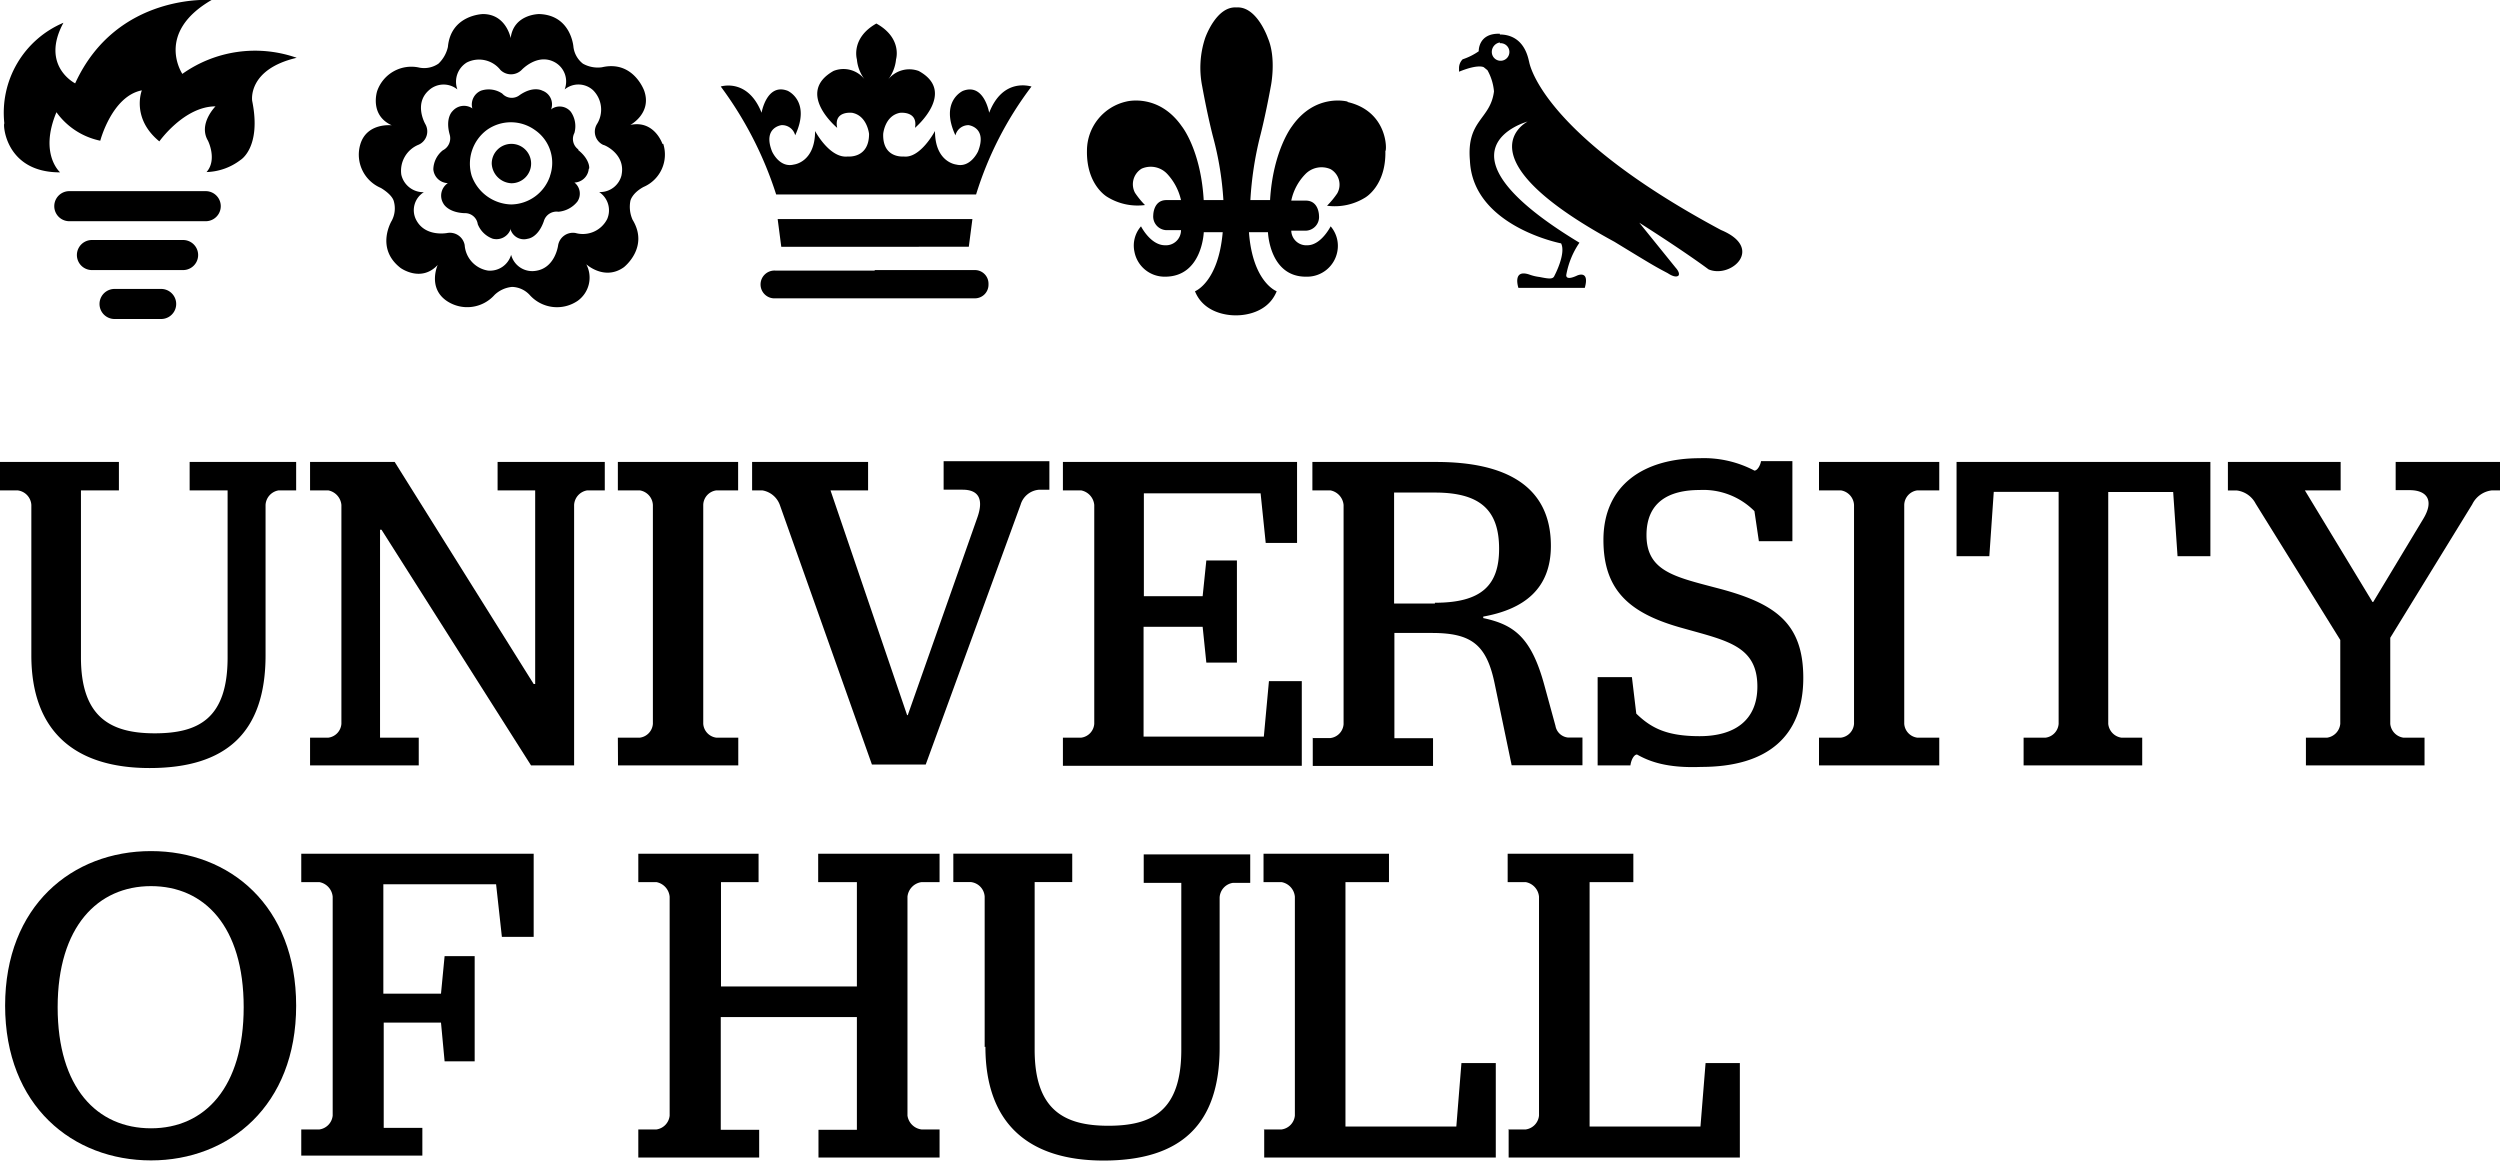
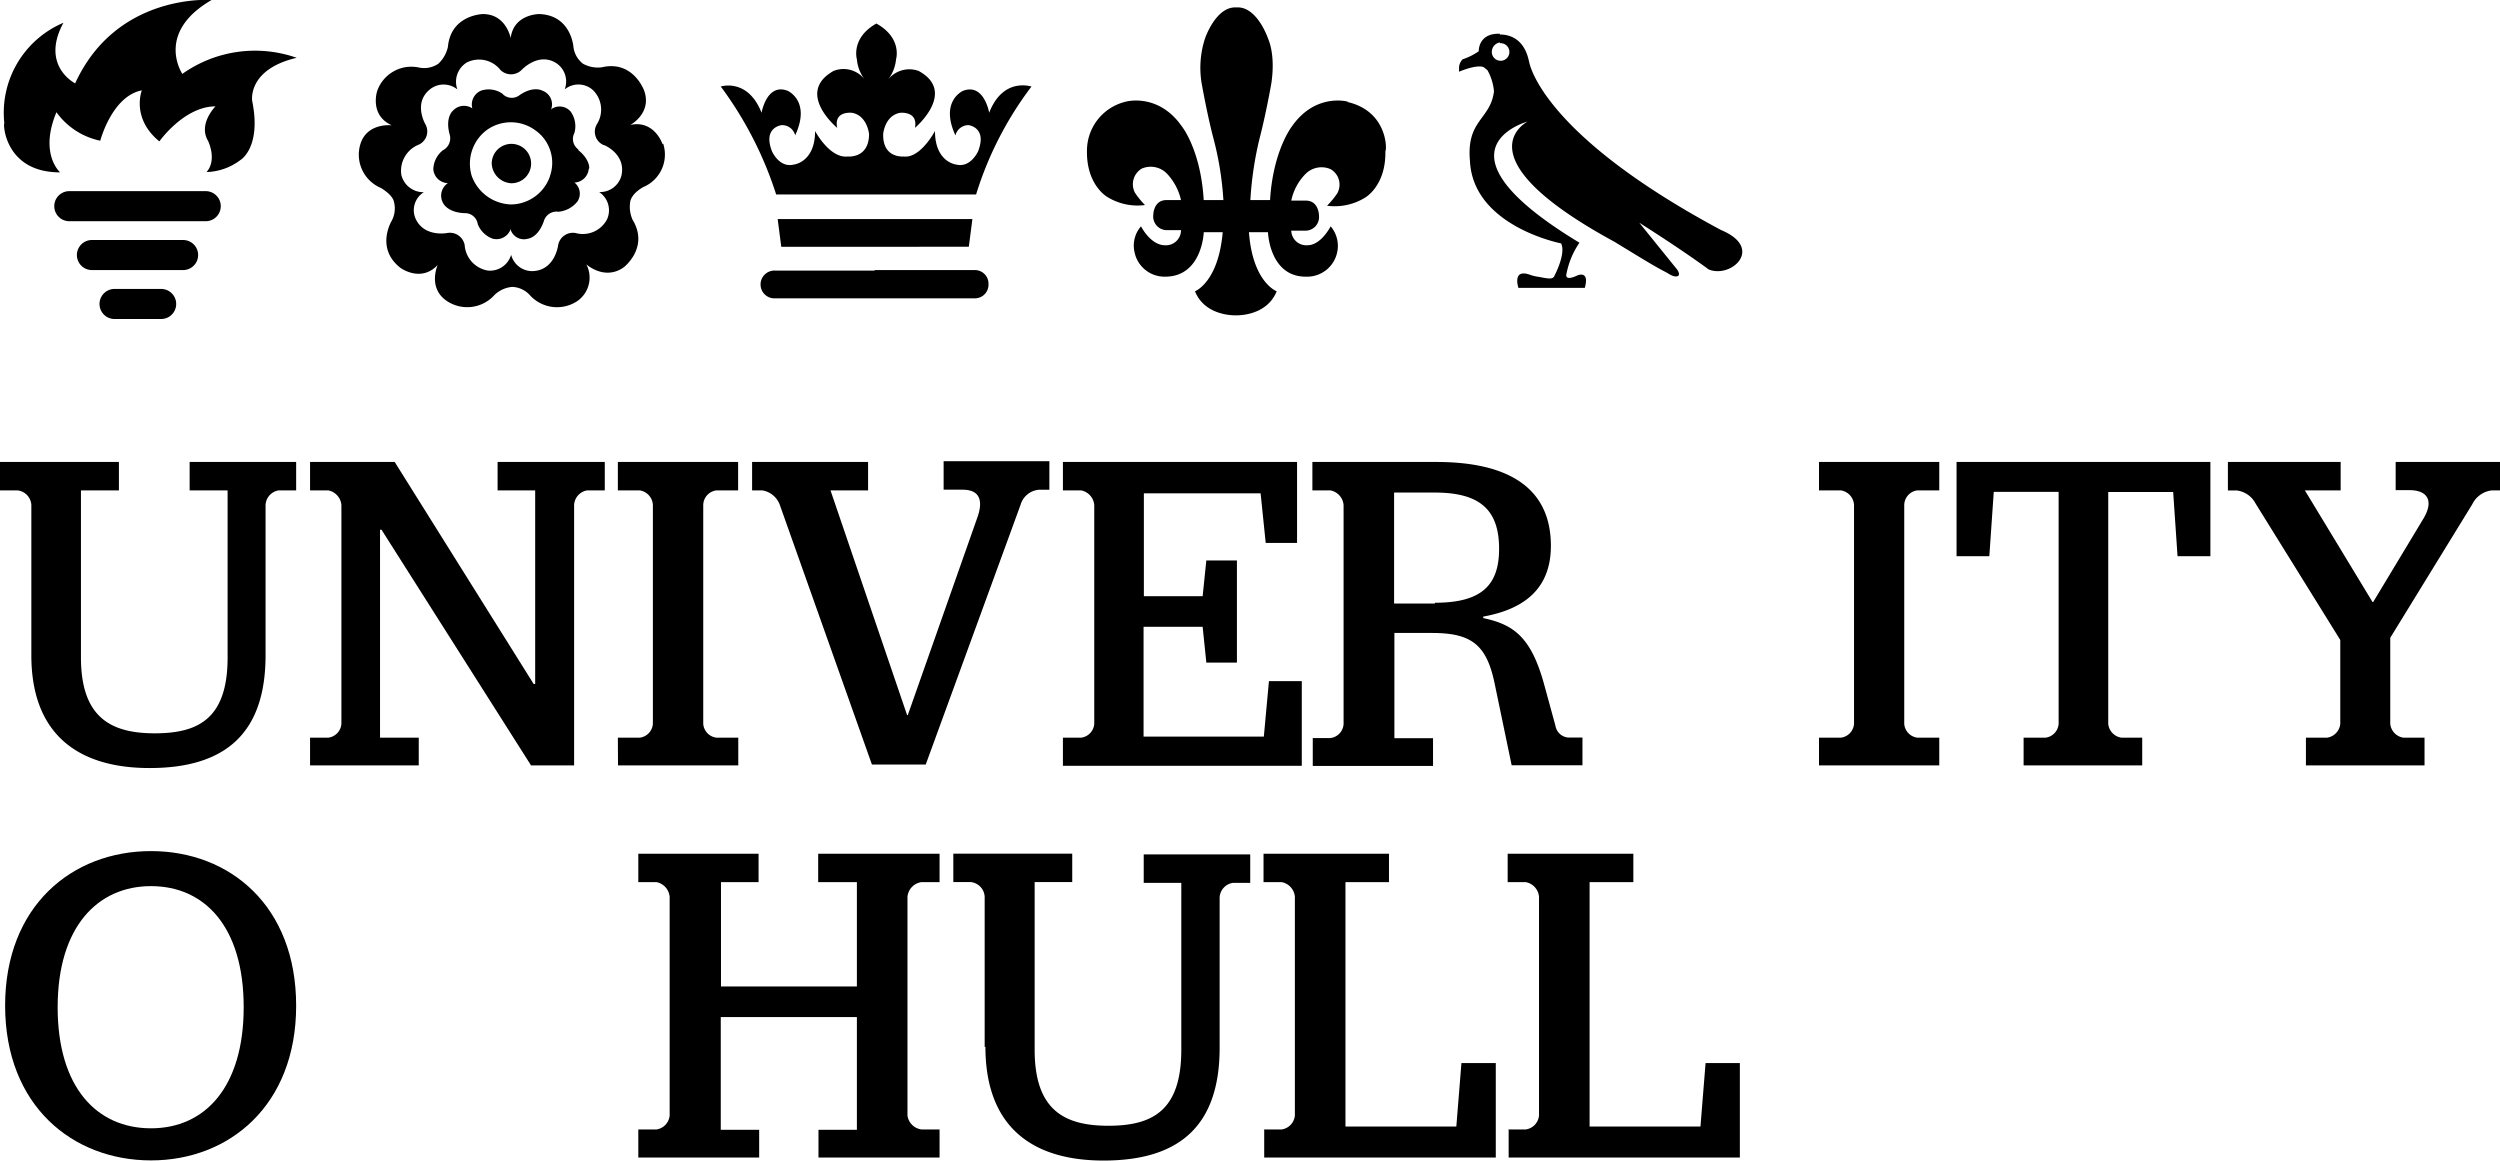
<svg xmlns="http://www.w3.org/2000/svg" viewBox="0 0 332.6 154.43">
  <g data-name="Layer 2" id="Layer_2">
    <g data-name="Layer 1" id="Layer_1-2">
      <path d="M129.37,29.14l-.48,3.69H103.94l-.48-3.69h25.91M131.6,15s-.68-4-3.49-2.91c0,0-3.11,1.36-1,5.92a1.79,1.79,0,0,1,1.75-1.36s2.52.29,1.26,3.49c0,0-1,2.24-2.91,1.75,0,0-2.82-.29-2.82-4.46,0,0-1.94,3.68-4.17,3.39,0,0-2.82.29-2.72-3,0,0,.2-2.42,2.23-2.81,0,0,2.43-.29,2,2,0,0,5.63-4.76.49-7.57a3.61,3.61,0,0,0-4.08,1.16,5.2,5.2,0,0,0,1.07-2.71s.87-2.82-2.62-4.76h0C113.16,5.07,114,7.89,114,7.89a5.14,5.14,0,0,0,1.06,2.71,3.56,3.56,0,0,0-4.17-1.16c-5.14,2.91.49,7.57.49,7.57-.49-2.33,2-2,2-2,2,.39,2.24,2.81,2.24,2.81,0,3.3-2.82,3-2.82,3-2.42.29-4.36-3.39-4.36-3.39,0,4.17-2.82,4.46-2.82,4.46-1.94.49-2.91-1.75-2.91-1.75-1.26-3.2,1.26-3.49,1.26-3.49A1.79,1.79,0,0,1,105.79,18c2.13-4.56-1-5.92-1-5.92C102,11,101.32,15,101.32,15c-1.84-4.66-5.43-3.49-5.43-3.49a49.2,49.2,0,0,1,7.37,14.36h26.6a46.33,46.33,0,0,1,7.37-14.36c-.09,0-3.78-1.27-5.63,3.49m-28.43,21h13.29v3.69H103.17a1.85,1.85,0,1,1,0-3.69m28.34,1.85a1.81,1.81,0,0,1-1.85,1.84H116.37V35.93h13.29a1.81,1.81,0,0,1,1.85,1.85" />
      <path d="M9.22,29.43a2,2,0,1,1,0-4H27.37a2,2,0,1,1,0,4H9.22m3,6.5H24.36a2,2,0,1,0,0-4H12.23a2,2,0,1,0,0,4m3,6.51h6.21a2,2,0,1,0,0-4H15.24a2,2,0,1,0,0,4M8,22.93s-2.82-2.43-.49-8a9.56,9.56,0,0,0,5.83,3.79s1.55-5.93,5.53-6.7c0,0-1.46,3.69,2.33,6.79,0,0,3.3-4.66,7.47-4.66,0,0-2.33,2.33-1,4.57,0,0,1.26,2.52-.19,4.17A7.81,7.81,0,0,0,32,21.28s2.81-1.65,1.55-7.86c0,0-.68-4.18,5.92-5.73A16.7,16.7,0,0,0,24.26,9.83S20.58,4.39,28.15,0C28.15,0,15.53-1,10,11.09c0,0-4.66-2.33-1.56-8.06A13,13,0,0,0,.58,16.43c-.19-.1,0,6.5,7.38,6.5" />
      <path d="M77,19.92a1.71,1.71,0,0,1-.58-2.23,3.35,3.35,0,0,0-.48-2.82,1.92,1.92,0,0,0-2.53-.39l-.1.1a1.93,1.93,0,0,0-1.16-2.52s-1.16-.68-3,.58a1.7,1.7,0,0,1-2.33-.19A3.21,3.21,0,0,0,64,12.06a2,2,0,0,0-1.17,2.33l.1.09a2,2,0,0,0-2.72.3s-1,.87-.39,3.1A1.79,1.79,0,0,1,58.91,20a3.34,3.34,0,0,0-1.26,2.52,2,2,0,0,0,1.84,1.84h.1A2,2,0,0,0,59,27.1s.58,1.17,2.81,1.26a1.7,1.7,0,0,1,1.75,1.46,3.37,3.37,0,0,0,2,1.94,2,2,0,0,0,2.33-1.16v-.2a1.86,1.86,0,0,0,2.33,1.36s1.35-.1,2.13-2.33a1.76,1.76,0,0,1,1.94-1.26,3.63,3.63,0,0,0,2.53-1.36,1.88,1.88,0,0,0-.39-2.52h-.1a2,2,0,0,0,2-1.85c.1.2.29-1.16-1.46-2.52m-3.69,3.49A5.54,5.54,0,0,1,68,27.2h0a5.75,5.75,0,0,1-5.24-3.79h0a5.59,5.59,0,0,1,2-6.11h0a5.49,5.49,0,0,1,6.41,0h0a5.29,5.29,0,0,1,2,6.11l2.43.78Zm-7.76-1.65a2.62,2.62,0,1,1,2.62,2.62,2.74,2.74,0,0,1-2.62-2.62m22.71-2.62s-1.07-3.2-4.27-2.52c0,0,2.91-1.55,1.84-4.56,0,0-1.45-4.08-5.62-3.11a4.05,4.05,0,0,1-2.53-.48l-.58.87.58-.87a3.34,3.34,0,0,1-1.26-2.23S76,2,71.72,1.87c0,0-3.39,0-3.78,3.2,0,0-.59-3.2-3.69-3.2,0,0-4.27.09-4.66,4.37a4.39,4.39,0,0,1-1.26,2.23h0A3.36,3.36,0,0,1,55.81,9a4.81,4.81,0,0,0-5.63,3.11s-1.07,3.2,1.94,4.56c0,0-3.3-.39-4.18,2.52A4.81,4.81,0,0,0,50.66,25s1.55.87,1.75,1.84h0a3.47,3.47,0,0,1-.29,2.52S49.89,33,53.28,35.64c0,0,2.72,2,4.95-.39,0,0-1.36,3,1.17,4.76a4.87,4.87,0,0,0,6.4-.78,3.9,3.9,0,0,1,2.33-1.06v0a3.32,3.32,0,0,1,2.33,1.06,4.87,4.87,0,0,0,6.41.78A3.8,3.8,0,0,0,78,35.16s2.43,2.23,5,.39c0,0,3.4-2.63,1.16-6.31a4.21,4.21,0,0,1-.29-2.53l-1.16-.38,1.16.38s.2-1,1.75-1.84a4.69,4.69,0,0,0,2.62-5.73m-5.53,4.08a2.94,2.94,0,0,1-3,2.33h0a2.91,2.91,0,0,1,1.07,3.59A3.63,3.63,0,0,1,76.57,31a2,2,0,0,0-2.32,1.65s-.39,3.11-3.11,3.4A2.9,2.9,0,0,1,68,33.9h0A2.93,2.93,0,0,1,64.93,36a3.7,3.7,0,0,1-3.11-3.4A2,2,0,0,0,59.49,31s-3,.59-4.17-1.84a2.81,2.81,0,0,1,1.07-3.59h0a3,3,0,0,1-3-2.33,3.74,3.74,0,0,1,2.33-4,1.94,1.94,0,0,0,.87-2.72S55,13.81,57.07,12a2.9,2.9,0,0,1,3.78-.1h0a3,3,0,0,1,1.26-3.59,3.62,3.62,0,0,1,4.47,1,2,2,0,0,0,2.81,0s2.14-2.33,4.47-1a2.92,2.92,0,0,1,1.26,3.59h0a2.88,2.88,0,0,1,3.78.1,3.64,3.64,0,0,1,.49,4.56,1.94,1.94,0,0,0,.87,2.72c.2,0,3,1.26,2.43,4" />
      <path d="M203.42,8.18c-.68-3.3-2.91-3.59-3.88-3.59V5.75a1.17,1.17,0,1,1-1.07,1.16,1.27,1.27,0,0,1,1.07-1.26V4.49c-2.91-.1-2.81,2.33-2.81,2.33a8.28,8.28,0,0,1-2.14,1.07,1.65,1.65,0,0,0-.48,1.16v.49c2.62-1.07,3.3-.59,3.3-.59l.48.39a7,7,0,0,1,.87,2.82c-.48,3.78-3.68,3.78-3.2,9.22.39,8.73,12.13,11,12.13,11,.68,1.36-.87,4.27-.87,4.27-.19.49-.58.49-2,.2a5.94,5.94,0,0,1-1.26-.29c-2.43-.88-1.55,1.74-1.55,1.74h8.83c.68-2.42-1-1.65-1-1.65-1.65.78-1.46-.09-1.46-.09a10.92,10.92,0,0,1,1.75-4.27c-20.58-12.43-6.89-16.12-6.89-16.12s-9.32,4.66,11.55,16c5.24,3.2,5.43,3.3,7.08,4.17,1.17.78,1.46.29,1.46.29.19-.39-.39-1-.39-1l-4.85-6c6.4,4.07,9.22,6.21,9.22,6.21,3,1.26,7.47-2.82,1.65-5.24-24.27-13-25.53-22.42-25.53-22.42" />
      <path d="M179.26,13.51s-4.27-1.16-7.38,3.3c0,0-2.52,3.21-2.91,9.81h-2.62a45.68,45.68,0,0,1,1.26-8.35s.68-2.52,1.46-6.79c0,0,.77-3.69-.39-6.41,0,0-1.46-4.27-4.18-4.08-2.71-.19-4.17,4.08-4.17,4.08a12.58,12.58,0,0,0-.39,6.41c.78,4.27,1.46,6.79,1.46,6.79a42.1,42.1,0,0,1,1.36,8.35h-2.62c-.39-6.7-2.91-9.81-2.91-9.81-3.11-4.46-7.38-3.3-7.38-3.3A6.7,6.7,0,0,0,144.61,20c-.1,4.66,2.72,6.21,2.72,6.21a7.65,7.65,0,0,0,5,1.07A11.13,11.13,0,0,1,151,25.65a2.43,2.43,0,0,1,.88-3.21,3,3,0,0,1,3.39.68,7.54,7.54,0,0,1,1.85,3.5h-1.94c-1.75,0-1.75,2-1.75,2a1.82,1.82,0,0,0,1.75,2h1.94A2,2,0,0,1,155,32.63c-1.94,0-3.2-2.52-3.2-2.52a3.9,3.9,0,0,0-.87,3.4,4.08,4.08,0,0,0,4.07,3.3c4.95,0,5.15-5.92,5.15-5.92h2.52c-.58,6.69-3.69,7.86-3.69,7.86,1.36,3.39,5.44,3.2,5.44,3.2s4.07.19,5.43-3.2c0,0-3.2-1.17-3.69-7.86h2.53s.19,6,5.14,5.92a4.09,4.09,0,0,0,4.08-3.3,4,4,0,0,0-.88-3.4s-1.26,2.52-3.1,2.52a2,2,0,0,1-2.14-1.94h1.94a1.82,1.82,0,0,0,1.75-2s0-2-1.75-2h-1.94a7.11,7.11,0,0,1,1.85-3.5,3,3,0,0,1,3.39-.68,2.37,2.37,0,0,1,.88,3.21,11.13,11.13,0,0,1-1.36,1.65,7.68,7.68,0,0,0,5.05-1.07s2.81-1.55,2.71-6.21c.2,0,.39-5.24-5-6.51" />
      <path d="M4.17,87.18v-20a2.07,2.07,0,0,0-1.84-1.94H0V61.46H15.82v3.78H10.77V87.47c0,8,4,10.09,9.81,10.09s9.7-1.94,9.7-10.09V65.24H25.23V61.46H39.4v3.78H37.07a2.07,2.07,0,0,0-1.74,1.94v20c0,10.28-5.24,15-15.43,15-9.81,0-15.73-4.76-15.73-15" />
      <path d="M41.25,98.14h2.42a2,2,0,0,0,1.75-1.84V67.18a2.17,2.17,0,0,0-1.75-1.94H41.25V61.46H52.51L71,91h.2V65.24h-5V61.46H80.46v3.78H78.13a2.07,2.07,0,0,0-1.75,1.94v34.65H70.65L50.76,70.48h-.2V98.14h5.15v3.69H41.25Z" />
      <path d="M82.2,98.14h2.92a2,2,0,0,0,1.74-1.84V67.18a2.07,2.07,0,0,0-1.74-1.94H82.2V61.46h16v3.78H95.31a2,2,0,0,0-1.75,1.94V96.3a2,2,0,0,0,1.75,1.84h2.91v3.69h-16Z" />
      <path d="M103.75,67.18a3,3,0,0,0-2.33-1.94h-1.36V61.46h15.43v3.78h-5l10.19,29.9h.09L130,68.93c.88-2.42.29-3.78-1.94-3.78h-2.52V61.36h14.07v3.79H138.3a2.78,2.78,0,0,0-2.52,2l-12.62,34.56H116Z" />
      <path d="M141.41,98.14h2.42a2,2,0,0,0,1.75-1.84V67.18a2.17,2.17,0,0,0-1.75-1.94h-2.42V61.46h31.15V72.23h-4.17l-.68-6.6H152.18V79.32H160l.49-4.76h4.07V88.15h-4.07L160,83.39h-7.86V98h16l.68-7.38h4.37v11.26H141.41Z" />
      <path d="M190.9,80.19c6.21,0,8.54-2.33,8.54-7.18,0-5.15-2.52-7.48-8.54-7.48h-5.43V80.29h5.43Zm-16.3,18H177a2,2,0,0,0,1.75-1.84V67.18A2.17,2.17,0,0,0,177,65.24H174.6V61.46h16.5c9.22,0,15.23,3.2,15.23,11.16,0,5.73-3.59,8.44-9,9.41v.2c4.07.87,6.4,2.52,8.15,9l1.46,5.34a1.88,1.88,0,0,0,1.65,1.55h1.94v3.69h-9.42L198.86,91c-1.07-5.24-3.1-6.79-8.35-6.79h-5v14h5.14v3.69h-16V98.14Z" />
-       <path d="M217.79,100.38c-.39,0-.78.68-.88,1.45h-4.36V90.09h4.56l.58,4.85c2,1.94,4.08,3,8.44,3,4.66,0,7.67-2.13,7.67-6.6,0-5.43-4.08-6.11-9.9-7.76-7.08-1.94-10.58-5-10.58-11.75,0-7.28,5.34-10.87,12.81-10.87a14.45,14.45,0,0,1,7.28,1.65c.39,0,.78-.68.88-1.26h4.17V72H234L233.41,68a9.6,9.6,0,0,0-7.28-2.81c-4.17,0-7.08,1.65-7.08,6,0,4.76,3.69,5.54,9.22,7,7.76,2,11.64,4.56,11.64,12,0,7.76-4.75,11.84-13.58,11.84-4.66.19-7-.78-8.54-1.65" />
      <path d="M242,98.14h2.91a2,2,0,0,0,1.75-1.84V67.18a2.07,2.07,0,0,0-1.75-1.94H242V61.46h16v3.78h-2.92a2,2,0,0,0-1.74,1.94V96.3a2,2,0,0,0,1.74,1.84H258v3.69H242Z" />
      <path d="M269.32,98.14h2.82a2,2,0,0,0,1.74-1.84V65.44h-8.63L264.66,74H260.3V61.46h33.77V74H289.7l-.58-8.54h-8.64V96.3a2.06,2.06,0,0,0,1.75,1.84H285v3.69H269.22V98.14Z" />
      <path d="M306.78,98.14h2.82a2.06,2.06,0,0,0,1.75-1.84V85.14L300.09,67a3.28,3.28,0,0,0-2.53-1.75H296.4V61.46h15v3.78h-4.76l9,14.85h.09L322.41,69c1.46-2.43.48-3.79-1.84-3.79h-1.85V61.46H332.6v3.78h-1.07a3.31,3.31,0,0,0-2.62,1.85L318,84.85V96.3a2.06,2.06,0,0,0,1.75,1.84h2.81v3.69H306.78V98.14Z" />
      <path d="M32.42,134c0-10.78-5.25-16.11-12.33-16.11S7.67,123.28,7.67,134s5.24,16.11,12.42,16.11S32.42,144.63,32.42,134m-31.74-.2c0-13.29,8.93-20.57,19.41-20.57s19.31,7.28,19.31,20.57-8.93,20.58-19.31,20.58S.68,147.16.68,133.76" />
-       <path d="M40.08,150.26h2.43a2.07,2.07,0,0,0,1.75-1.84V119.3a2.17,2.17,0,0,0-1.75-1.94H40.08v-3.78H71v11.06H66.77l-.77-7h-15v14.56h7.67l.48-5h4v14h-4l-.48-5.15H51.05v14h5.14v3.69H40.08Z" />
      <path d="M84.92,150.26h2.43a2.06,2.06,0,0,0,1.74-1.84V119.3a2.18,2.18,0,0,0-1.74-1.94H84.92v-3.78h16v3.78h-5v13.88H114V117.36h-5.15v-3.78H125v3.78h-2.42a2.17,2.17,0,0,0-1.85,1.94v29.12a2.16,2.16,0,0,0,1.85,1.84H125V154H108.89v-3.69H114v-15H95.89v15H101V154H84.92Z" />
      <path d="M131,139.29v-20a2.07,2.07,0,0,0-1.84-1.94h-2.33v-3.78h15.82v3.78h-5v22.32c0,8.06,4,10.1,9.8,10.1s9.71-1.94,9.71-10.1V117.46h-5v-3.79h14.17v3.79h-2.33a2.07,2.07,0,0,0-1.74,1.94v20c0,10.29-5.25,15-15.44,15-9.9,0-15.72-4.85-15.72-15.14" />
      <path d="M168.1,150.26h2.42a2.06,2.06,0,0,0,1.75-1.84V119.3a2.17,2.17,0,0,0-1.75-1.94H168.1v-3.78h16.69v3.78H179v32.51h14.75l.68-8.44H199V154H168.19v-3.69Z" />
      <path d="M200.61,150.26H203a2.06,2.06,0,0,0,1.75-1.84V119.3a2.17,2.17,0,0,0-1.75-1.94h-2.42v-3.78H217.3v3.78h-5.82v32.51h14.75l.68-8.44h4.56V154H200.71v-3.69Z" />
    </g>
  </g>
</svg>